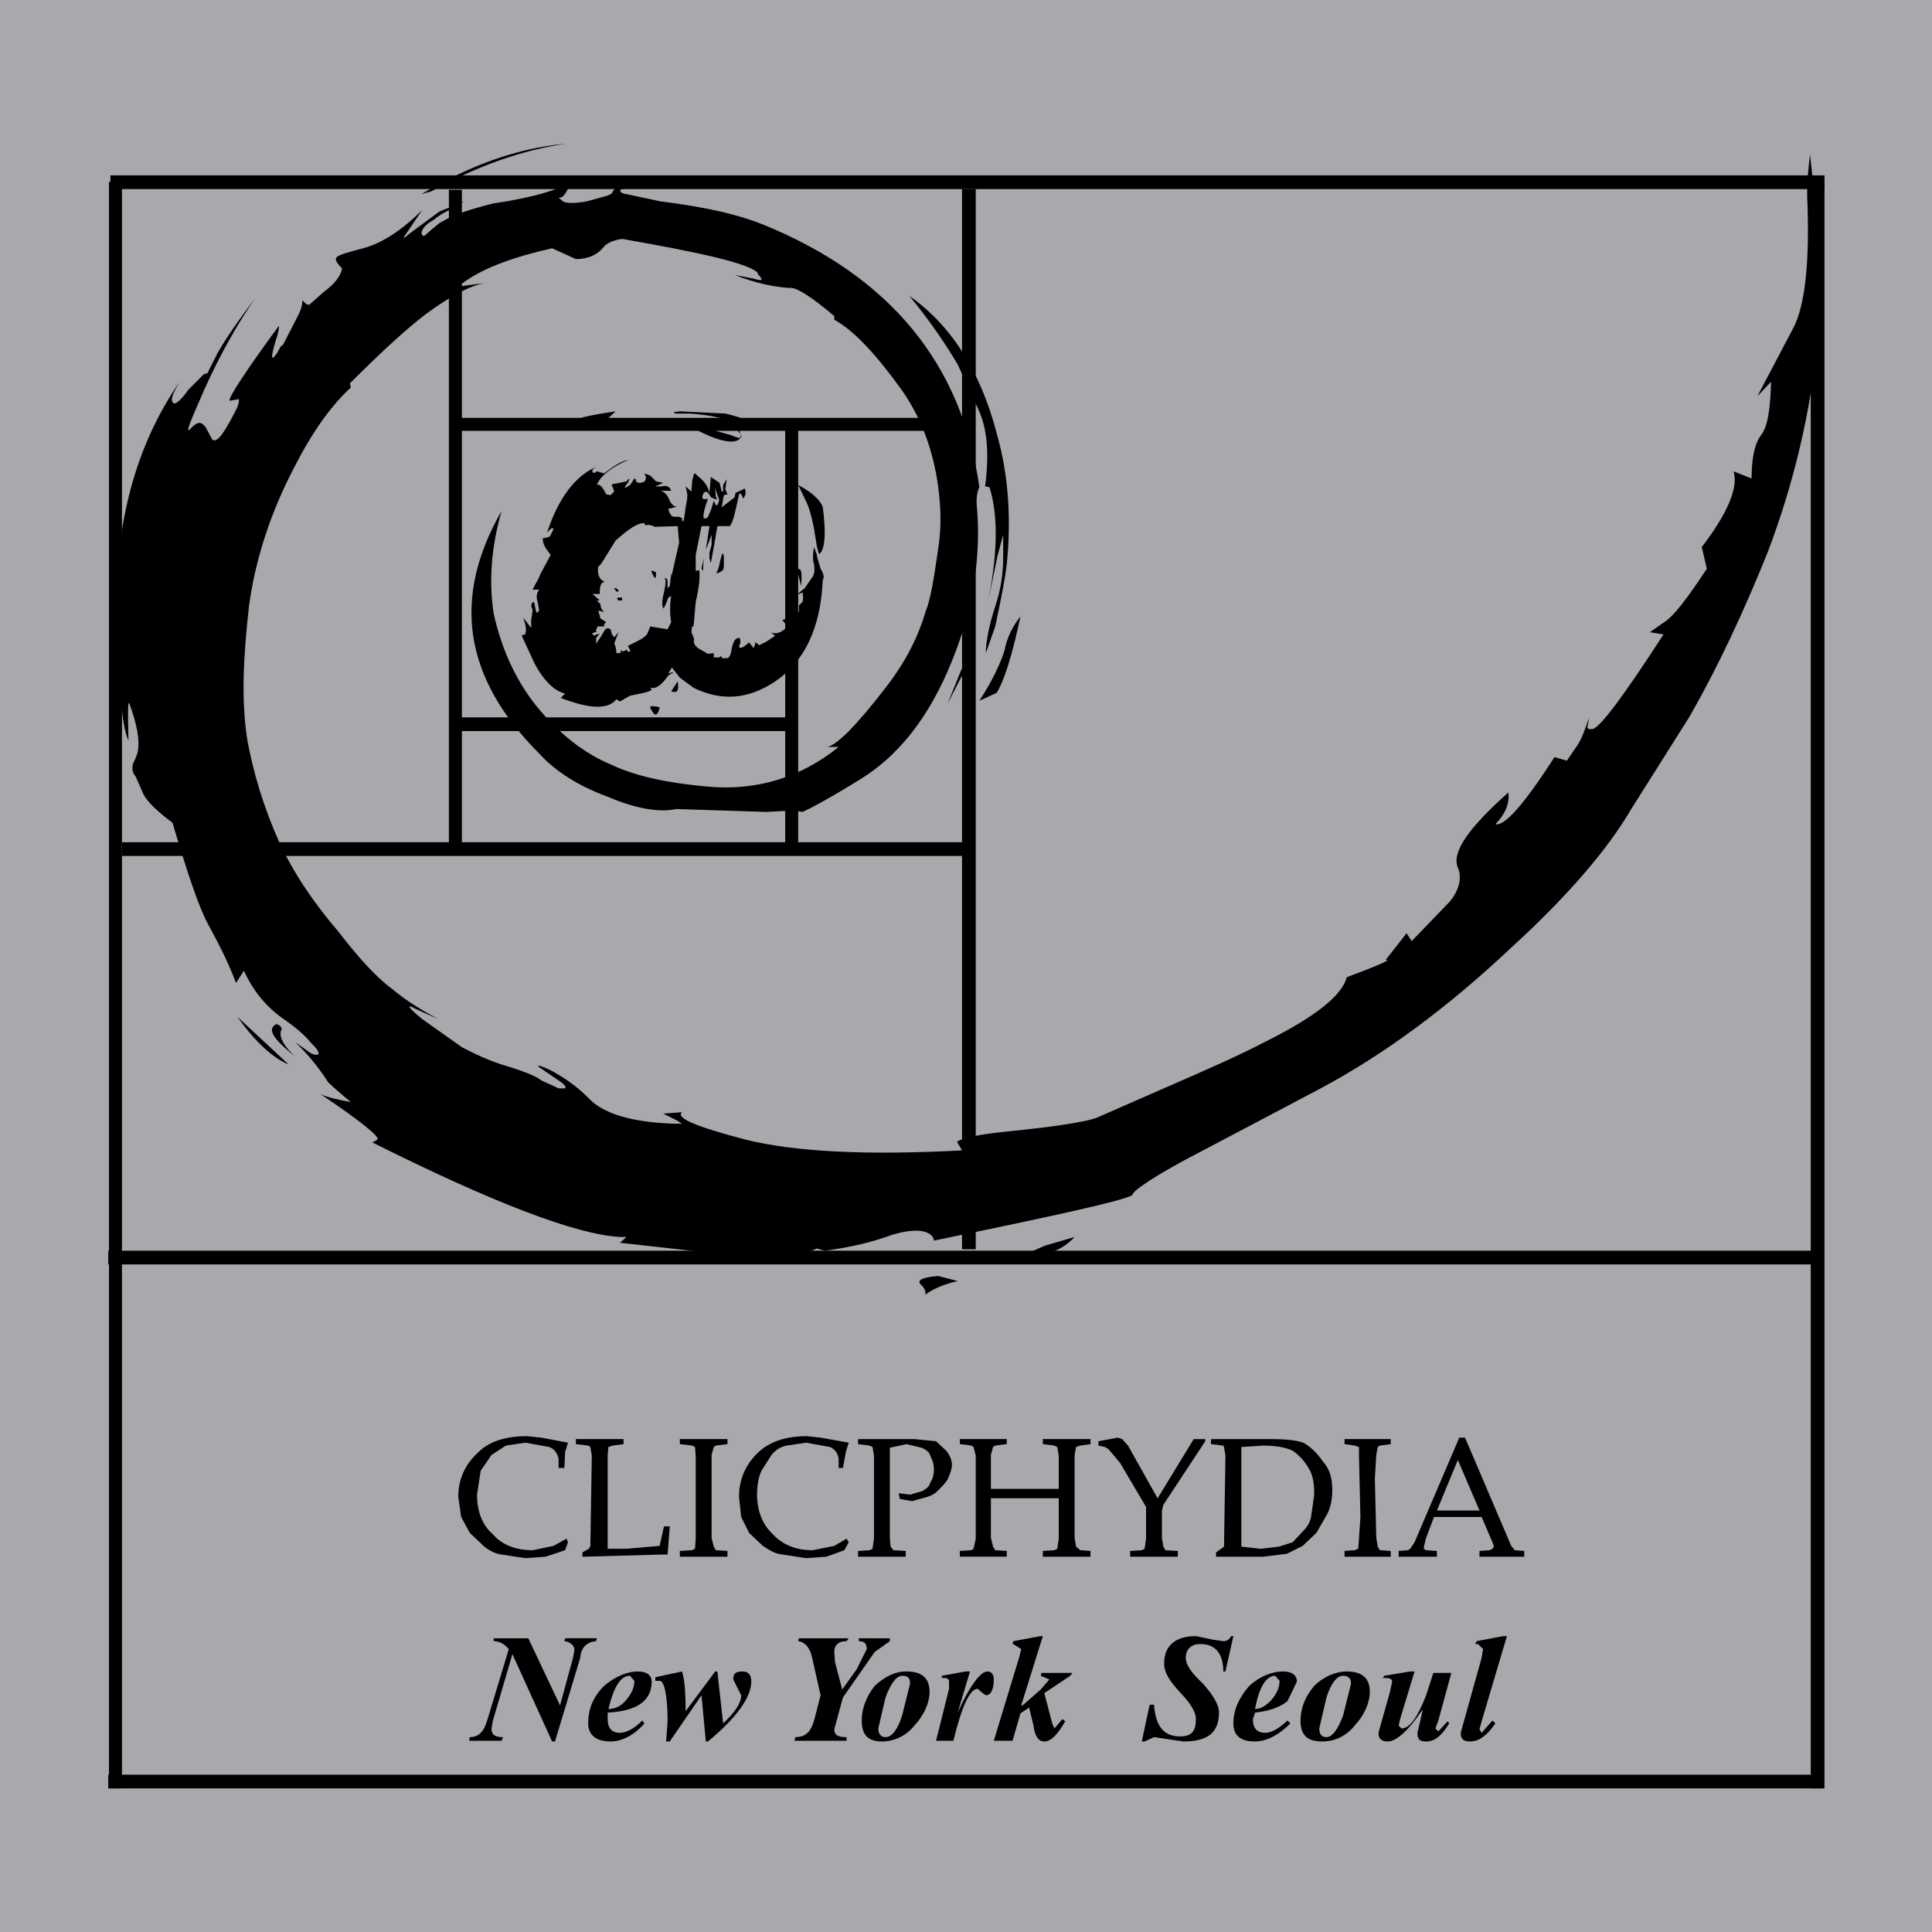
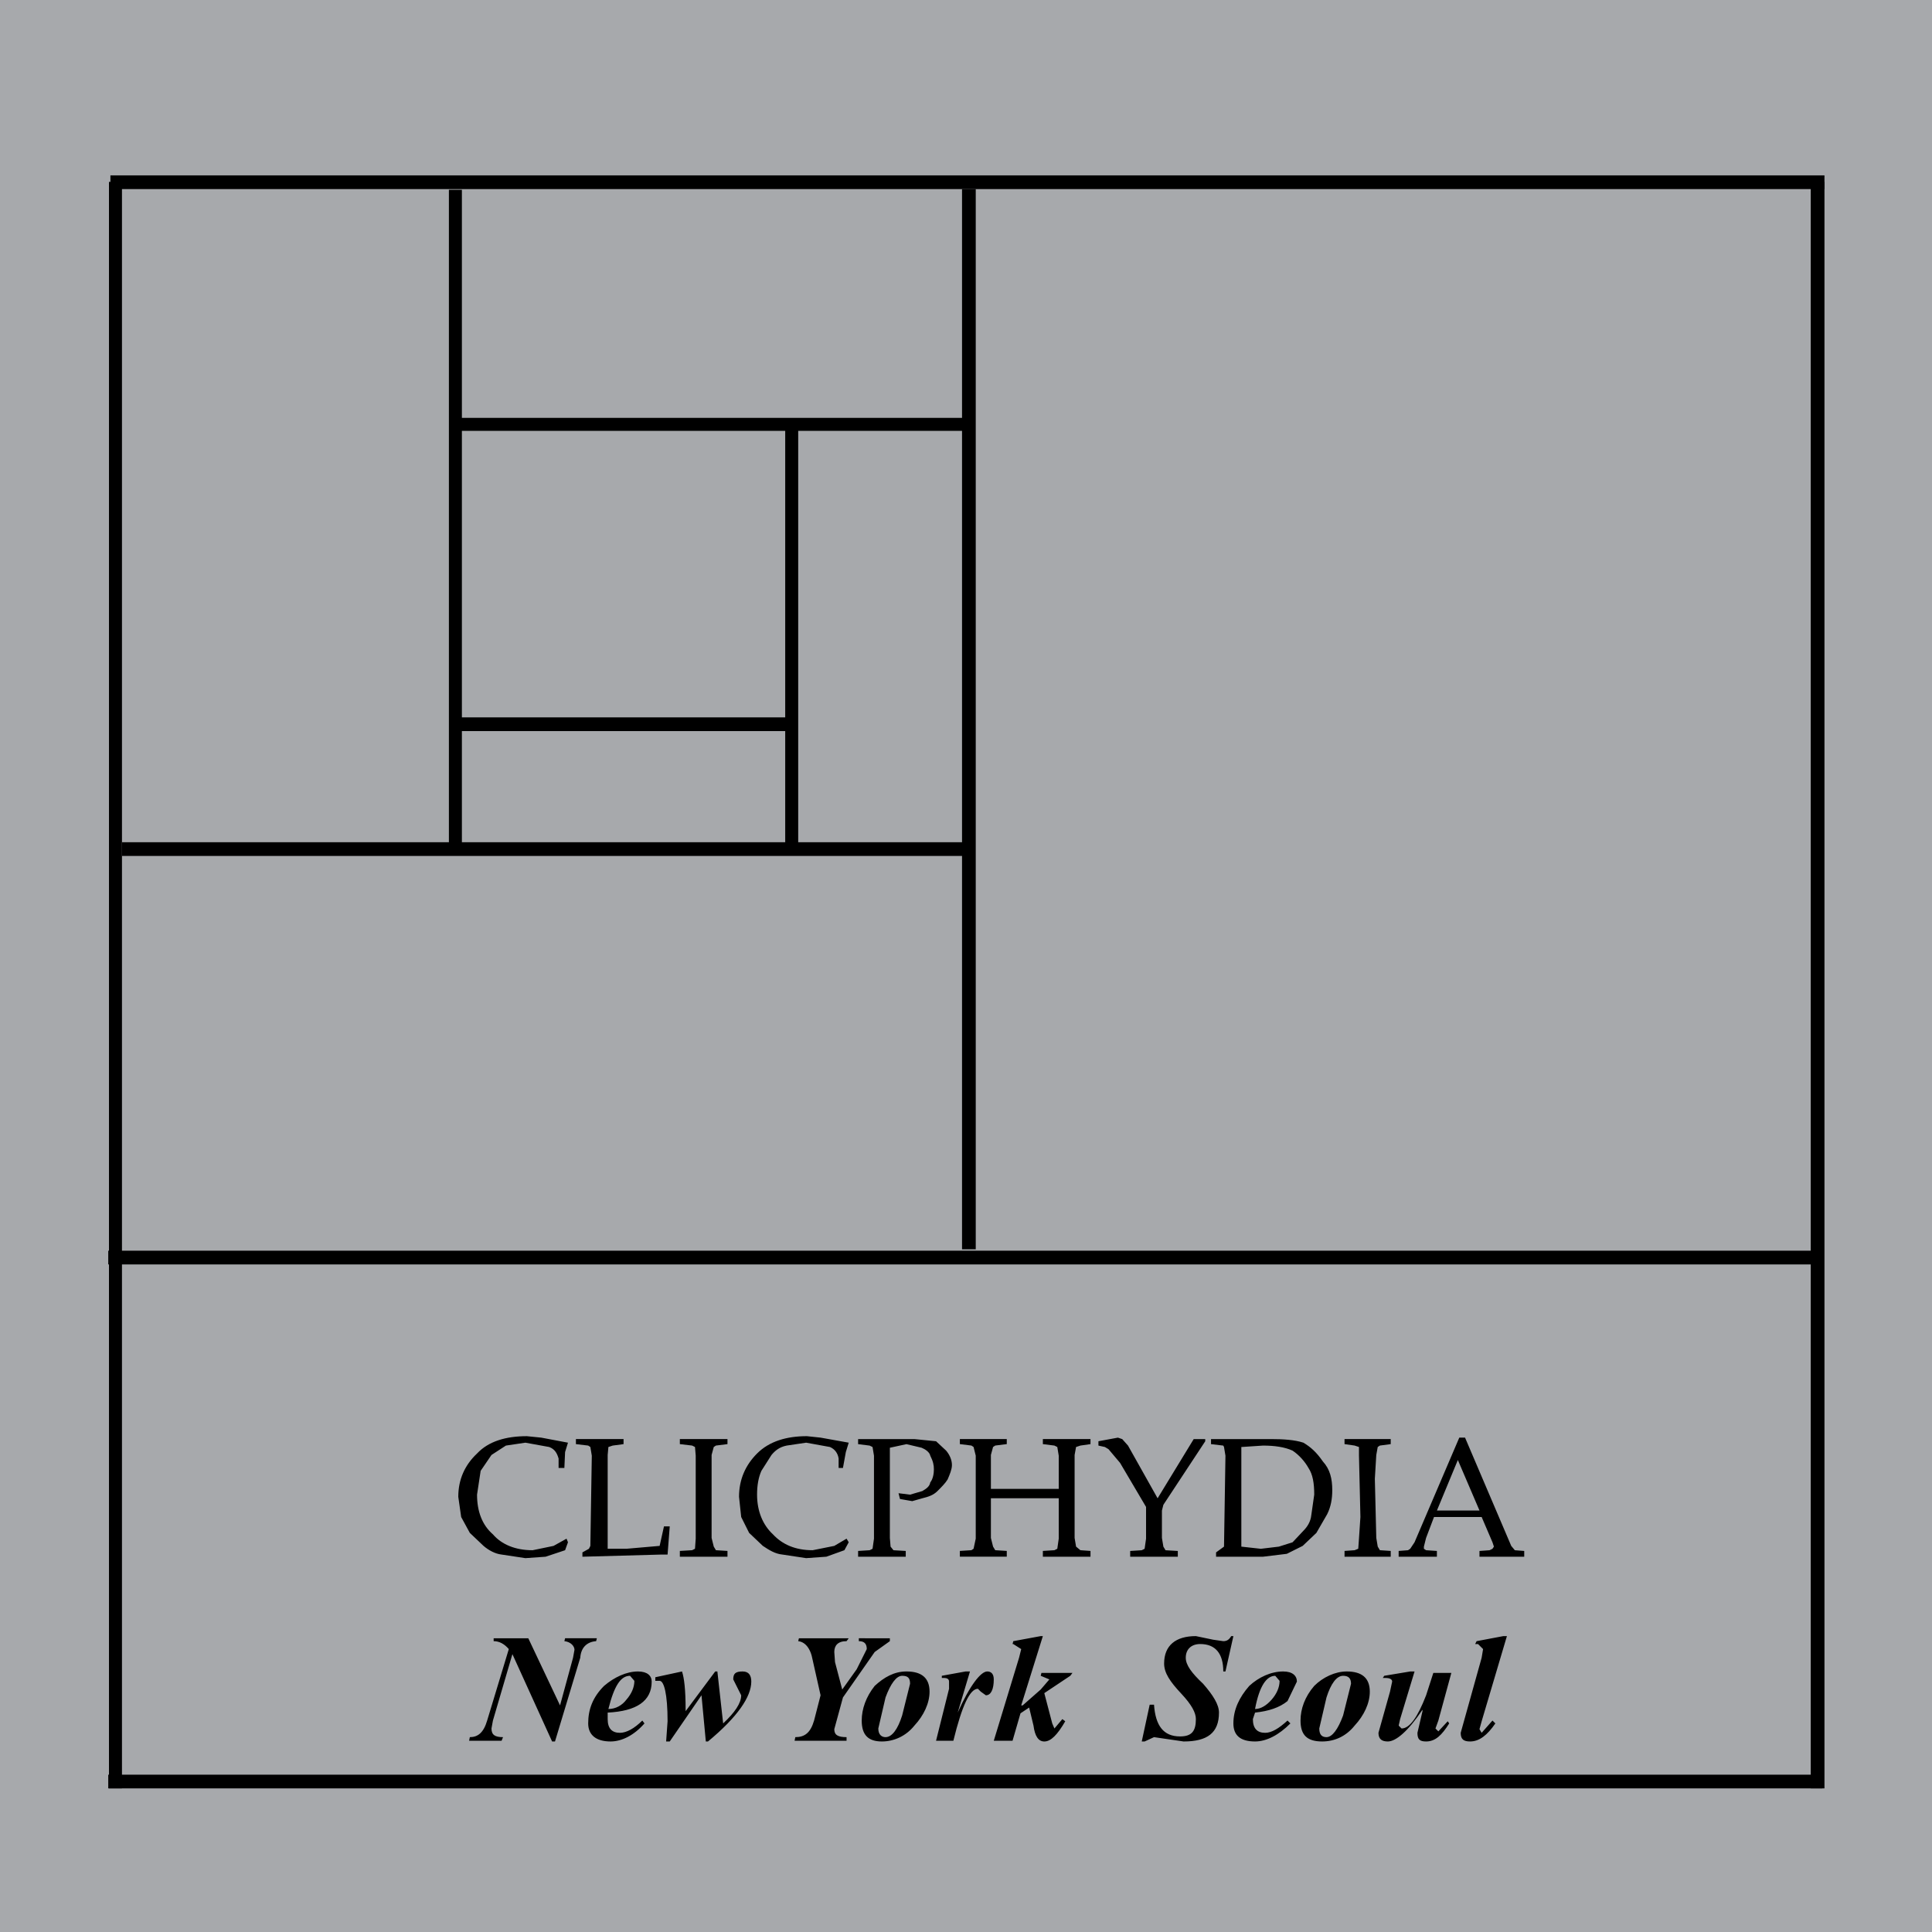
<svg xmlns="http://www.w3.org/2000/svg" version="1.0" id="Layer_1" x="0px" y="0px" width="192.744px" height="192.744px" viewBox="0 0 192.744 192.744" enable-background="new 0 0 192.744 192.744" xml:space="preserve">
  <g>
    <polygon fill-rule="evenodd" clip-rule="evenodd" fill="#A7A9AC" points="0,0 192.744,0 192.744,192.744 0,192.744 0,0  " />
    <polygon fill-rule="evenodd" clip-rule="evenodd" points="10.872,178.416 12.168,178.416 12.168,18.144 10.872,18.144    10.872,178.416  " />
    <polygon fill-rule="evenodd" clip-rule="evenodd" points="180.648,178.416 182.016,178.416 182.016,18.144 180.648,18.144    180.648,178.416  " />
    <polygon fill-rule="evenodd" clip-rule="evenodd" points="11.016,18.864 182.016,18.864 182.016,17.496 11.016,17.496    11.016,18.864  " />
    <polygon fill-rule="evenodd" clip-rule="evenodd" points="10.8,178.416 181.8,178.416 181.8,177.049 10.8,177.049 10.8,178.416     " />
    <polygon fill-rule="evenodd" clip-rule="evenodd" points="10.8,126.145 181.8,126.145 181.8,124.775 10.8,124.775 10.8,126.145     " />
    <polygon fill-rule="evenodd" clip-rule="evenodd" points="95.976,124.633 97.344,124.633 97.344,18.864 95.976,18.864    95.976,124.633  " />
    <polygon fill-rule="evenodd" clip-rule="evenodd" points="12.168,85.392 97.128,85.392 97.128,84.024 12.168,84.024 12.168,85.392     " />
    <polygon fill-rule="evenodd" clip-rule="evenodd" points="44.784,84.96 46.08,84.96 46.08,18.936 44.784,18.936 44.784,84.96  " />
    <polygon fill-rule="evenodd" clip-rule="evenodd" points="78.336,85.176 79.632,85.176 79.632,41.904 78.336,41.904 78.336,85.176     " />
    <polygon fill-rule="evenodd" clip-rule="evenodd" points="45.072,42.984 97.056,42.984 97.056,41.688 45.072,41.688 45.072,42.984     " />
    <polygon fill-rule="evenodd" clip-rule="evenodd" points="44.928,72.936 79.488,72.936 79.488,71.568 44.928,71.568 44.928,72.936     " />
-     <path fill-rule="evenodd" clip-rule="evenodd" d="M98.712,48.6c0.937,2.952,0.792,6.912-0.216,11.808l1.008-4.896l0.576-2.16v2.304   c0,1.44-0.216,3.168-0.792,4.824c-0.648,2.016-0.936,3.6-0.936,4.68l0.936-2.664c0.648-3.024,1.008-4.968,1.152-6.192   c0.432-4.32,0.216-8.712-0.937-12.816c-1.656-6.552-4.752-11.16-8.784-13.968c2.088,2.52,3.672,4.896,4.824,6.84l2.016,4.392   c0.936,1.944,1.152,4.464,0.72,7.776L98.712,48.6L98.712,48.6z M99.432,69.12c0.792-1.296,1.584-3.888,2.376-7.632   c-0.792,1.008-1.367,2.16-1.584,3.384c-0.359,1.152-1.151,2.952-2.52,5.04L99.432,69.12L99.432,69.12z M97.704,48.6   c-1.728-12.24-8.856-21.024-21.6-26.208c-2.304-0.936-5.544-1.728-10.224-2.304l-3.384-0.72c-0.648-0.072-0.792-0.432-0.432-0.504   c1.008-0.36,1.584-0.72,1.44-0.936c0-0.216-0.432-0.144-1.296,0.36c-0.72,0.432-1.08,0.648-1.152,1.008l-0.432,0.216l-2.088,0.576   c-1.224,0.216-2.016,0.216-2.376,0l-0.432-0.36h0.144c0.432-0.072,0.792-0.792,1.08-1.656c-1.008,0.792-3.456,1.584-7.776,2.232   c-2.016,0.504-3.6,1.008-4.68,1.584l-0.648,0.36l-0.792,0.648l-0.648,0.576c-0.144,0.144-0.288,0-0.36-0.144   c0-0.432,0.36-0.936,1.296-1.44l0.144-0.144l0.648-0.432l0.144-0.072l2.088-1.152l-2.52,1.008l-3.024,2.232   c-0.36,0.36-0.648,0.504-0.504,0.288l1.8-2.664c-1.944,1.944-3.96,3.312-5.904,3.816c-1.584,0.432-2.448,0.648-2.664,0.936   c-0.144,0.144,0,0.504,0.576,1.08c-0.144,0.792-0.792,1.584-1.872,2.376l-1.296,1.152c-0.144,0.144-0.36,0.144-0.72-0.288   l-0.072-0.072v0.072c0,0.576-0.288,1.224-0.72,2.016l-1.224,2.376l-0.216,0.144l-0.36,0.648C27,36.144,27,35.712,27.504,33.984   c0.36-1.008,0.36-1.584,0.288-1.44l-1.152,1.584c-2.952,4.104-4.176,6.12-3.6,5.832l0.792-0.144v0.288l-0.144,0.504   c-1.224,2.448-2.016,3.672-2.52,3.24l-0.648-1.224c-0.432-0.576-0.792-0.576-1.368,0l-0.072,0.072   c-0.72,0.792-0.144-0.504,1.296-3.816c1.584-3.528,3.312-6.552,5.04-9.072c-2.304,3.024-3.456,4.896-3.888,5.76l-0.792,1.584   c-0.072,0.144-0.216,0.144-0.36,0.144l-1.584,1.584c-0.648,0.936-1.224,1.44-1.44,1.368c-0.432-0.288-0.144-0.936,0.576-2.16   c-4.392,6.336-6.552,14.256-6.336,23.904c0,2.016,0.072,4.248,0.36,6.768c0.216,2.736,0.504,4.392,0.864,5.112   c-0.072-3.096-0.072-4.248,0.144-3.528c0.648,1.8,1.008,3.384,0.792,4.608c0,0.144-0.144,0.504-0.504,1.296   c-0.072,0.432-0.072,0.792,0.288,1.224l0.792,1.8c0.432,0.792,1.44,1.728,2.88,2.808c1.512,5.112,2.664,8.496,3.528,10.08   c0.936,1.728,1.944,3.6,2.808,5.904l0.792-1.224c0.936,2.087,2.304,3.671,3.96,4.824c1.152,0.793,2.088,1.584,2.736,2.377   c0.72,0.719,0.792,0.936,0.72,1.15c-0.144,0.072-0.576,0.072-1.08-0.359l-1.224-0.863c1.368,1.295,2.376,2.592,3.312,4.031   c1.008,0.936,1.8,1.584,2.232,1.943c-1.152-0.215-2.232-0.432-3.024-0.791c4.104,2.736,5.976,4.32,5.688,4.535l-0.504,0.289   c12.096,6.047,20.376,9.215,24.768,9.432h0.576l-0.648,0.576l12.312,1.367c2.304,0.072,3.888,0.072,4.752,0   c0.792-0.143,1.584-0.359,2.592-0.791l0.792,0.215c2.736-0.359,4.968-0.936,6.696-1.584c1.224-0.359,2.232-0.504,3.024-0.359   s1.152,0.576,1.152,0.936c12.24-2.52,18.792-3.959,19.8-4.535c-0.071-0.359,2.16-1.943,7.057-4.465l11.735-6.191   c6.336-3.385,12.672-8.064,19.008-14.04c5.688-5.184,9.648-9.864,11.881-13.68l5.903-9.36c2.809-4.896,5.4-10.44,7.776-16.344   c2.664-6.984,4.32-14.112,5.04-21.384c0.647-6.768,0.504-12.024-0.504-15.696l-0.288-2.664c-0.145,1.152-0.288,2.664-0.288,4.104   c0.288,6.696-0.216,11.088-1.44,13.32l-3.527,6.696l1.368-1.44c-0.072,2.808-0.36,4.536-1.009,5.328   c-0.647,0.864-0.936,2.376-0.936,4.32l-1.8-0.72c0.504,1.584-0.576,4.176-3.168,7.56l0.504,2.16   c-1.944,2.952-3.312,4.752-4.248,5.328l-1.44,1.008l1.368,0.216c-3.96,6.12-6.336,9.288-7.056,9.432   c-0.36,0.072-0.648,0-0.504-0.36l0.144-0.792c-0.432,1.224-0.792,2.304-1.296,2.952l-0.936,1.368l-1.225-0.36   c-3.023,4.68-4.968,6.912-5.904,6.696c0.937-0.936,1.44-2.016,1.297-3.168c-3.96,3.528-5.688,5.976-5.04,7.488   c0.432,1.008,0.144,2.232-0.792,3.384l-3.816,3.96l-0.504-0.792l-2.088,2.664c0.647-0.072-0.576,0.504-3.888,1.728   c-0.433,1.801-3.169,3.959-7.921,6.336c-2.735,1.439-6.336,3.023-10.655,4.896l-6.408,2.807c-1.008,0.361-3.888,0.865-9.072,1.369   c-2.592,0.287-4.176,0.576-4.824,1.008l0.504,0.863c-9.576,0.504-16.704,0.145-21.6-1.08c-4.968-1.295-6.984-2.16-6.336-2.734   l-1.872,0.143l1.296,0.648l0.576,0.359h-0.792c-4.248-0.143-7.128-1.008-8.568-2.592c-1.152-1.152-2.304-1.943-3.6-2.664   c-1.296-0.648-1.728-0.648-1.152-0.287l1.584,1.08c0.792,0.504,1.008,0.791,0.864,0.936h-0.648L54,107.783   c-0.504-0.432-1.8-0.936-3.96-1.584c-1.944-0.646-3.24-1.367-3.96-1.727l-3.96-2.809c-1.44-1.152-1.656-1.584-0.648-1.008   l2.232,1.008c-1.584-0.863-3.168-1.801-4.608-3.023c-1.584-1.152-3.384-3.168-5.328-5.688c-2.592-3.024-4.536-5.976-5.904-8.928   c-1.584-3.528-2.592-6.984-3.168-10.08c-0.648-3.96-0.432-8.352,0.144-13.464c0.648-4.824,2.232-9.504,4.536-13.896   c1.8-3.528,3.672-6.12,5.616-7.92l-0.072-0.432c3.168-3.168,5.616-5.4,7.488-6.84c2.52-1.872,4.608-2.952,6.048-3.168l-2.736,0.36   c2.088-1.728,5.256-2.88,9.36-3.816l2.376,1.08c1.224,0,2.088-0.432,2.664-1.08c0.36-0.504,1.008-0.792,1.944-0.936   c7.776,1.368,12.312,2.376,13.464,3.312l0.144,0.288c0.504,0.504,0.432,0.648-0.504,0.36l-1.872-0.36   c2.016,0.792,3.672,1.152,5.4,1.296c0.648-0.144,2.16,0.792,4.536,2.808v0.36c1.944,1.08,4.032,3.312,6.552,6.768   c1.728,2.376,2.952,5.184,3.6,8.568c0.504,2.736,0.576,5.256,0.216,7.488c-0.432,3.024-0.792,5.184-1.224,6.192   c-0.792,2.664-2.016,5.112-4.032,7.704c-2.88,3.744-4.896,5.76-5.832,5.904h1.152c-3.744,3.024-8.136,4.392-13.032,3.96   c-3.96-0.36-7.128-1.008-9.576-2.16c-2.808-1.152-5.328-3.168-7.56-5.904c-2.232-2.808-3.528-5.976-4.248-9.216   c-0.504-3.312-0.216-6.696,0.792-10.224c-4.968,8.64-3.816,16.632,3.744,24.192c1.584,1.728,3.744,3.168,6.84,4.32   c2.88,1.224,5.184,1.584,6.84,1.224l9,0.288l2.664-0.144L80.064,81c0.36-0.144,2.376-1.152,5.616-3.168   c3.96-2.376,7.056-6.336,9.288-11.88c2.088-5.112,2.879-10.224,2.52-15.048C97.344,49.752,97.488,49.032,97.704,48.6L97.704,48.6z    M104.616,124.992c0.864-0.217,1.8-0.721,2.592-1.584l-2.952,0.863l-1.656,0.721l0.648,0.072L104.616,124.992L104.616,124.992z    M43.056,19.08c4.536-2.52,9-4.104,13.464-4.752c-4.896,0.432-9.648,2.16-14.472,5.04L43.056,19.08L43.056,19.08z M57.96,42.336   l1.872,0.144l1.584-1.44C57.96,41.544,56.736,41.904,57.96,42.336L57.96,42.336z M61.128,48.6l0.144,0.432l-0.36,0.36L60.48,49.32   c-0.36-0.72-0.648-1.08-0.936-0.936c0.36-0.936,1.512-1.8,3.168-2.52c-0.792,0.144-1.584,0.72-2.448,1.368l-0.72-0.216   c-0.216,0.216-0.432,0.216-0.432,0c-0.072-0.072,0-0.216,0.36-0.432c-2.016,0.864-3.744,3.024-4.896,6.552   c0.36-0.36,0.504-0.576,0.648-0.36l-0.288,0.576l-0.144,0.216l-0.648,0.144c0,0.36,0.144,0.792,0.432,1.152l0.36,0.504   l-1.008,1.872c-0.144,0.432-0.432,0.864-0.792,1.584h0.648c-0.288,0.432-0.288,0.792-0.144,1.224l0.144,0.864   c-0.144,0.144-0.144,0.288-0.288,0.144l-0.144-0.648c0-0.288-0.144-0.36-0.216-0.36l-0.144,0.36l0.144,0.504l-0.144,0.936v0.792   L52.2,61.632c0.216,0.648,0.36,1.152,0.216,1.584c-0.072,0.072-0.072,0.216-0.216,0.072l-0.144,0.144l1.296,2.808   c0.936,1.728,2.016,2.736,3.024,2.952l-0.432,0.432c2.952,1.152,4.752,1.152,5.544,0.144l0.36,0.216l1.008-0.576   c0.936-0.216,1.728-0.288,2.16-0.576l-0.144-0.216c0.576,0.144,1.152-0.288,1.8-1.224l0.576-0.36l-0.576,0.144l0.36-0.576   l0.792,1.008l1.368,1.008c2.808,1.368,5.4,1.152,8.064-0.576c3.024-2.016,4.608-5.4,4.824-10.152c0.216-0.36,0-0.792-0.216-1.152   l-0.36-1.224v-0.144l-0.288-0.792c-0.144,0.72-0.144,1.368,0,1.728c0.072,0.576,0.072,1.008-0.288,1.44L80.28,58.68l-0.792,0.648   l0.576-0.216c0.072,0.36,0.072,0.576,0,0.936l-0.36,0.36v0.648l-0.792-0.36H78.48c-0.144,0.36,0.072,0.504,0.432,0.36   c0,0.432-0.216,0.648-0.864,0.792l0.504,0.648c-0.647,0.72-1.224,0.792-1.656,0.576l0.432,0.36l-0.864,0.576l-0.72,0.36   l-0.36-0.288v-0.072l-0.072,0.36l-0.144,0.288l-0.432-0.576c-0.648,0.576-0.936,0.72-1.008,0.36   c0.072-0.072,0.216-0.36,0.072-0.792c-0.432-0.072-0.648,0.36-0.792,1.008c-0.072,0.576-0.216,0.936-0.432,1.008H72v-0.216   l-0.288,0.144h-0.504V65.16l-0.576,0.072l-1.008-0.576l-0.288-0.288l-0.144-0.36c0.144-0.144,0-0.432-0.216-0.936l0.072-0.576   h0.144l0.216-2.448c0.36-1.512,0.432-2.52,0.36-3.096V56.88l-0.36,0.072v-1.584l0.576-2.88h0.792l-0.36,2.376l0.576-1.512v1.008   l-0.216,0.792v0.576l0.144,0.432l0.432-2.376l0.216-1.296h1.224c0.36-0.36,0.576-1.512,0.936-3.168   c0.072-0.144,0.216-0.144,0.36,0.288c0.072,0.216,0.072,0.144,0.288-0.288c0-0.36,0-0.72-0.216-0.504l-0.792,0.36l-0.072,0.432   L72,50.616l0.216-1.224l0.36-0.072l-0.216-0.504l0.144-1.008l-0.36,0.576v0.648H72l-0.216-0.864l-0.864-0.576l-0.144,1.584   c-0.144-0.576-0.36-0.936-0.792-1.368l-0.648-0.576c-0.144,0-0.144,0.216-0.288,0.792l-0.072,1.008L68.4,48.528l0.144,0.648   c0.072,0.216,0,0.792-0.144,1.44l-0.144,1.08c-0.072,0.432-0.216,0.432-0.216,0l-0.288-0.144h-0.504   c-0.216,0-0.432-0.216-0.576-0.792l0.936-0.216c-0.216,0.072-0.576-0.144-0.792-0.576c-0.216-0.648-0.648-1.008-1.008-1.008h1.152   c-0.144-0.432-0.504-0.576-0.936-0.432h-0.648l0.792-0.36l-0.72-0.144l-0.576-0.576l-0.576-0.216l0.144,0.36   c0,0.432-0.216,0.576-0.648,0.576c-0.288,0-0.36-0.144-0.36-0.36l-0.144-0.072c-0.216,0.288-0.288,0.504-0.432,0.648l-0.36,0.216   c-0.216,0.216-0.216-0.072,0.144-0.432c0.216-0.432,0.216-0.576-0.144-0.144l-1.008,0.216C61.056,48.24,60.912,48.384,61.128,48.6   L61.128,48.6z M61.416,53.928c1.296-1.152,2.232-1.8,2.88-1.728c0,0.144,0.144,0.288,0.36,0.144l0.576,0.144v0.072l2.376-0.072   l0.144,1.656l-0.72,3.168H66.96l-0.144,1.152L66.6,58.68v-0.648c0-0.288-0.144-0.36-0.36-0.36c0.216,0.072,0.216,0.432,0,1.44   c-0.216,0.792-0.216,1.296-0.072,1.584c0.072,0,0.288-0.432,0.504-1.08l0.288-0.144c-0.144,0.792-0.144,1.728,0,2.592l-0.36,0.72   l-1.728-0.288l-0.288,0.72c-0.144,0.216-0.36,0.432-1.08,0.792L62.64,64.44l0.216,0.432v0.144H62.64L62.496,64.8   c-0.216,0.216-0.432,0.216-0.576,0.072v0.288h-0.432c0-0.36-0.072-0.792-0.216-0.936l0.432-1.152l-0.432,0.504l-0.216-0.288   l-0.144-0.504c-0.216-0.144-0.432-0.144-0.576,0.072l-0.432,0.72l-0.432,0.648v-0.576l0.36-0.432   c-0.144,0.072-0.288,0.072-0.36,0.072l-0.144,0.144l-0.288-0.216l0.288-0.144h0.144v-0.288c0.072-0.144,0.216-0.144,0.072-0.288   h0.72V62.28l0.216-0.216l-0.576-0.36l-0.216-0.792l0.576,0.144c-0.144-0.144-0.36-0.36-0.36-0.792l-0.36-0.36h0.288l-0.72-0.648   h0.72c0-0.72,0.072-1.152,0.504-1.224c-0.504-0.144-0.792-0.72-0.648-1.512c0.216-0.072,0.648-0.864,1.368-2.016L61.416,53.928   L61.416,53.928z M61.704,58.896l-0.216-0.216h-0.216C61.488,59.112,61.704,59.112,61.704,58.896L61.704,58.896z M80.496,50.184   c0.432,1.008,0.576,1.944,0.72,2.592l0.288,1.8l0.216,0.72c0.576-0.432,0.72-2.016,0.36-4.752c-0.36-0.792-1.224-1.512-2.448-2.16   L80.496,50.184L80.496,50.184z M67.392,41.256h1.44c1.944,0.144,3.312,0.432,3.744,0.792c1.8,1.44,1.8,2.016,0.36,1.368l-2.52-0.72   c-1.008-0.072-1.224-0.072-1.008,0.144c2.304,1.224,3.744,1.44,4.32,1.008c0.216-0.216,0.216-0.432,0.072-0.792   c-0.072-0.216,0-0.432,0.36-0.72c0.576-0.432-0.072-0.648-1.8-1.08l-4.536-0.216C67.248,41.112,67.032,41.112,67.392,41.256   L67.392,41.256z M70.2,49.176c0.216-0.216,0.432-0.144,0.72,0.432l0.504,0.216c0.144,0,0.144-0.072,0-0.216l-0.072-0.792   c0-0.216,0-0.216,0.072,0.144l0.288,0.792c0.072,0.072,0,0.36-0.144,0.648h-0.144l-0.216-0.432l-0.288,0.936l-0.288,0.648   c-0.072,0.144-0.216,0.216-0.432,0.144c-0.072-0.144,0-0.792,0.432-1.944c-0.216,0.072-0.432,0.072-0.504,0   C69.984,49.608,70.128,49.392,70.2,49.176L70.2,49.176z M72,55.368c-0.216,0.792-0.288,1.368-0.432,1.584   c-0.144,0.288-0.144,0.288,0.216,0.144c0.36-0.144,0.432-0.36,0.432-0.648v-0.936C72.144,55.152,72.144,55.152,72,55.368L72,55.368   z M65.088,57.24c0.288,0.648,0.36,0.504,0.36-0.144C65.016,56.88,64.872,56.88,65.088,57.24L65.088,57.24z M61.848,59.616   c-0.36,0-0.36,0.072-0.144,0.288h0.36v-0.288H61.848L61.848,59.616z M70.128,56.952c0,0.288,0-0.072,0.072-1.224l-0.216,1.008   L70.128,56.952L70.128,56.952z M65.088,70.992c0.288,0.504,0.576,0.36,0.72-0.432C64.872,70.344,64.656,70.416,65.088,70.992   L65.088,70.992z M67.608,67.968l-0.648,1.008C67.608,69.192,67.752,68.832,67.608,67.968L67.608,67.968z M79.632,57.312   l0.288,1.152c0.144-1.512,0-2.016-0.576-1.512c-0.648,0.72-0.792,1.368-0.072,2.16C79.272,57.672,79.344,57.096,79.632,57.312   L79.632,57.312z M94.536,70.2l2.592-5.04l-1.224,1.656L94.536,70.2L94.536,70.2z M79.272,55.944c0.216-1.44,0.216-1.872-0.144-1.44   C78.48,55.152,78.48,55.512,79.272,55.944L79.272,55.944z M27.216,102.457c-0.36,0.574,0.432,1.512,2.232,2.951   c-1.008-0.936-1.584-1.801-1.44-2.52c0.216-0.289,0-0.504-0.216-0.648C27.504,102.096,27.432,102.24,27.216,102.457L27.216,102.457   z M93.6,127.297c-1.656,0.143-2.232,0.432-1.656,0.936c0.36,0.359,0.432,0.721,0.36,0.936c0.864-0.648,2.016-1.08,3.24-1.367   L93.6,127.297L93.6,127.297z M28.8,106.199l-5.112-4.752C25.488,103.969,27.216,105.553,28.8,106.199L28.8,106.199z" />
    <path fill-rule="evenodd" clip-rule="evenodd" d="M98.856,148.535h6.768v-3.311l-0.144-0.865l-0.288-0.143l-1.152-0.145v-0.504   h4.752v0.504l-1.008,0.145l-0.432,0.143l-0.145,0.793v8.279l0.145,0.865l0.432,0.359l1.008,0.072v0.576h-4.752v-0.576l1.152-0.072   l0.288-0.145l0.144-1.008v-4.031h-6.768v3.959l0.216,0.865l0.216,0.359l1.152,0.072v0.576h-4.68v-0.576l1.152-0.072l0.216-0.145   l0.216-1.008v-8.279l-0.216-0.865l-0.216-0.143l-1.152-0.145v-0.504h4.68v0.504l-1.152,0.145l-0.216,0.143l-0.216,0.793V148.535   L98.856,148.535z M111.528,143.424l-1.944,0.359v0.434l0.648,0.143l0.359,0.217l1.152,1.367l2.592,4.393v3.168l-0.144,1.008   l-0.288,0.145l-1.152,0.072v0.576h4.752v-0.576l-1.224-0.072l-0.216-0.359l-0.145-0.865v-2.736l0.145-0.574l4.176-6.338v-0.215   h-1.152l-3.6,5.904l-2.952-5.256l-0.576-0.648L111.528,143.424L111.528,143.424z M122.256,145.225l-0.144,9.072l-0.792,0.576v0.432   H126l2.376-0.289l1.584-0.791l1.368-1.297l1.08-1.871c0.359-0.721,0.504-1.512,0.504-2.377c0-1.152-0.216-2.088-0.937-2.879   c-0.647-0.938-1.224-1.441-1.943-1.873c-0.864-0.287-2.017-0.359-3.24-0.359h-5.976v0.504l1.224,0.145l0.072,0.143L122.256,145.225   L122.256,145.225z M128.952,144.721c0.647,0.432,1.224,1.08,1.584,1.727c0.432,0.648,0.576,1.514,0.576,2.664l-0.288,2.018   c-0.072,0.719-0.433,1.223-0.792,1.584l-1.08,1.15l-1.368,0.434l-1.8,0.215l-1.944-0.215v-9.938l2.16-0.143   C127.152,144.217,128.16,144.359,128.952,144.721L128.952,144.721z M137.304,145.152l-0.144,2.375l0.144,5.904l0.145,0.865   l0.216,0.359l1.08,0.072v0.576h-4.608v-0.576l1.008-0.072l0.36-0.145l0.072-1.008l0.144-2.16l-0.144-6.119v-0.865l-0.433-0.143   l-1.008-0.145v-0.504h4.608v0.504l-1.08,0.145l-0.216,0.143L137.304,145.152L137.304,145.152z M145.584,143.424l-4.464,10.439   l-0.432,0.648l-0.217,0.145l-0.936,0.072v0.576h3.816v-0.576l-1.08-0.072l-0.217-0.145v-0.215l0.217-0.865l0.792-2.088h4.752   l1.08,2.52l0.144,0.434l-0.144,0.215l-0.288,0.145l-1.009,0.072v0.576h4.465v-0.576l-0.937-0.072l-0.36-0.432l-4.607-10.801   H145.584L145.584,143.424z M143.353,150.695l2.088-5.039l2.159,5.039H143.353L143.353,150.695z M52.56,143.279   c-2.088,0-3.816,0.504-4.968,1.729c-1.224,1.152-1.872,2.592-1.872,4.32l0.288,2.016l0.864,1.584l1.368,1.297   c0.504,0.432,1.152,0.791,1.8,0.863l2.376,0.359l2.016-0.143l1.944-0.648l0.288-0.793l-0.144-0.359l-1.296,0.721l-2.088,0.432   c-1.728,0-3.096-0.576-3.96-1.584c-1.08-0.936-1.584-2.305-1.584-3.961l0.36-2.375l1.08-1.584l1.44-0.936l1.944-0.289l2.376,0.432   c0.576,0.217,0.792,0.648,0.936,1.152v0.936h0.576l0.072-1.584l0.288-0.936L54,143.424L52.56,143.279L52.56,143.279z    M58.896,144.359l-0.216-0.143l-1.224-0.145v-0.504h4.752v0.504l-1.08,0.145l-0.432,0.143l-0.072,0.793v9.359h1.872l3.312-0.287   l0.432-1.945h0.576l-0.216,2.809h-0.576l-7.92,0.217v-0.432l0.648-0.361l0.144-0.287l0.144-9L58.896,144.359L58.896,144.359z    M70.992,147.527v5.904l0.216,0.865l0.216,0.359l1.152,0.072v0.576h-4.752v-0.576l1.224-0.072l0.288-0.145l0.072-1.008v-8.279   l-0.072-0.865l-0.288-0.143l-1.224-0.145v-0.504h4.752v0.504l-1.152,0.145l-0.216,0.143l-0.216,0.793V147.527L70.992,147.527z    M75.528,149.111c0,1.656,0.576,3.025,1.584,3.961c0.936,1.008,2.232,1.584,3.96,1.584l2.16-0.432l1.224-0.721l0.216,0.359   l-0.432,0.793l-1.8,0.648l-2.016,0.143l-2.376-0.359c-0.72-0.072-1.296-0.432-1.944-0.863l-1.368-1.297l-0.792-1.584l-0.216-2.016   c0-1.729,0.648-3.168,1.8-4.32c1.224-1.225,2.952-1.729,4.968-1.729l1.368,0.145l2.808,0.504l-0.288,0.936l-0.288,1.584h-0.432   v-0.936c-0.072-0.504-0.36-0.936-0.864-1.152l-2.376-0.432l-1.944,0.289c-0.72,0.143-1.152,0.504-1.512,0.936l-1.008,1.584   C75.672,147.385,75.528,148.176,75.528,149.111L75.528,149.111z M87.192,145.225v8.279l-0.144,1.008l-0.288,0.145l-1.152,0.072   v0.576h4.752v-0.576l-1.224-0.072l-0.288-0.359l-0.072-0.865v-9l1.656-0.359l1.512,0.359c0.36,0.145,0.792,0.432,0.864,0.793   c0.288,0.576,0.36,0.936,0.36,1.367c0,0.361-0.072,0.936-0.36,1.297c-0.072,0.432-0.432,0.646-0.792,0.863l-1.224,0.359   l-1.152-0.143l0.144,0.576l1.224,0.215l1.008-0.287c0.576-0.145,1.08-0.289,1.512-0.721c0.36-0.359,0.792-0.791,1.008-1.152   c0.216-0.504,0.432-1.008,0.432-1.439c0-0.504-0.216-1.008-0.576-1.439l-1.008-0.938l-2.16-0.215h-5.616v0.504l1.152,0.145   l0.288,0.143L87.192,145.225L87.192,145.225z" />
    <path fill-rule="evenodd" clip-rule="evenodd" d="M147.168,164.016l0.145-0.287l2.663-0.504h0.36l-2.52,8.496l-0.217,0.791   l0.217,0.361l1.08-1.225l0.287,0.287c-0.792,1.152-1.584,1.801-2.52,1.801c-0.648,0-0.937-0.217-0.937-0.863l2.089-7.488   l0.144-0.865l-0.504-0.504H147.168L147.168,164.016z M121.032,163.584l1.008,0.145c0.36,0,0.576-0.145,0.792-0.504h0.216   l-0.792,3.527h-0.216c0-1.799-0.792-2.736-2.304-2.736c-0.864,0-1.44,0.504-1.44,1.369c0,0.719,0.576,1.512,1.729,2.592   c1.008,1.152,1.584,2.088,1.584,2.879c0,2.018-1.152,2.881-3.528,2.881l-2.952-0.432l-0.936,0.432h-0.288l0.792-3.672h0.432   c0.145,2.088,0.937,3.168,2.592,3.168c1.152,0,1.584-0.504,1.584-1.729c0-0.648-0.432-1.439-1.439-2.52   c-1.152-1.225-1.729-2.088-1.729-3.023c0-1.801,1.152-2.736,3.168-2.736L121.032,163.584L121.032,163.584z M103.824,163.225h0.216   l-2.16,6.912h0.145l1.8-1.584l0.864-1.008l-0.864-0.361l0.072-0.287h3.096l-0.216,0.287l-2.593,1.729l0.792,3.023l0.217,0.504   l0.792-0.936l0.288,0.217c-0.792,1.367-1.44,2.016-2.089,2.016c-0.575,0-0.936-0.504-1.079-1.584l-0.433-1.801l-0.864,0.576   l-0.792,2.736h-1.872l2.521-8.279l0.216-0.865l-0.792-0.504h-0.072l0.072-0.287L103.824,163.225L103.824,163.225z M134.784,167.977   l-0.792,3.168c-0.504,1.367-1.08,2.16-1.656,2.16c-0.432,0-0.72-0.217-0.72-0.865l0.72-3.096c0.432-1.367,1.008-2.16,1.656-2.16   C134.496,167.184,134.784,167.4,134.784,167.977L134.784,167.977z M134.353,166.752c-1.152,0-2.377,0.576-3.24,1.439   c-0.937,1.08-1.368,2.305-1.368,3.457c0,1.439,0.647,2.088,2.16,2.088c1.224,0,2.376-0.504,3.239-1.584   c0.937-1.008,1.513-2.232,1.513-3.385C136.656,167.4,135.864,166.752,134.353,166.752L134.353,166.752z M128.016,166.752   c-1.224,0-2.447,0.576-3.384,1.439c-1.008,1.152-1.584,2.377-1.584,3.744c0,1.152,0.648,1.801,2.16,1.801   c1.152,0,2.376-0.648,3.528-1.801l-0.288-0.287c-0.864,0.791-1.584,1.225-2.232,1.225c-0.792,0-1.224-0.434-1.224-1.369   l0.216-0.648c1.368-0.143,2.448-0.504,3.24-1.15l0.936-1.945C129.384,167.184,128.952,166.752,128.016,166.752L128.016,166.752z    M127.656,167.688c0,0.648-0.288,1.297-0.792,1.873s-1.08,0.936-1.656,0.936c0.432-2.305,1.152-3.312,2.016-3.312L127.656,167.688   L127.656,167.688z M97.56,168.48c-0.792,0-1.584,1.656-2.448,5.184h-1.728l1.296-5.184v-0.721c0-0.215-0.144-0.359-0.504-0.359   H93.96v-0.217l2.376-0.432h0.432l-1.224,4.104c1.224-2.734,2.304-4.104,2.952-4.104c0.36,0,0.647,0.217,0.647,0.793   c0,1.008-0.287,1.584-0.791,1.584l-0.505-0.361L97.56,168.48L97.56,168.48z M144.792,166.896l-1.296,4.752l-0.288,0.791   l0.288,0.289l0.936-1.008l0.145,0.215c-0.72,1.152-1.368,1.801-2.304,1.801c-0.648,0-0.864-0.217-0.864-0.863l0.504-2.16v-0.145   c-1.44,2.16-2.664,3.168-3.456,3.168c-0.576,0-0.936-0.217-0.936-0.863l1.151-4.105l0.216-1.008c0-0.215-0.216-0.359-0.647-0.359   h-0.288l0.144-0.217l2.593-0.432h0.432l-1.44,4.752l-0.144,0.648l0.288,0.287c0.792,0,1.584-1.08,2.448-3.311l0.72-2.232H144.792   L144.792,166.896z M59.544,163.439h-3.168l-0.072,0.289c0.648,0.072,1.008,0.504,1.008,0.863l-0.144,0.793l-1.296,4.752   l-3.168-6.697h-3.456v0.289c0.576,0,1.08,0.287,1.512,0.791l-2.16,7.129c-0.36,1.225-0.936,1.656-1.728,1.656l-0.072,0.359h3.24   l0.144-0.359c-0.792,0-1.152-0.217-1.152-0.865l0.144-0.791l1.944-6.625l3.96,8.713h0.288l2.52-8.352   c0.072-1.008,0.648-1.584,1.584-1.656L59.544,163.439L59.544,163.439z M79.704,163.439l-0.072,0.289   c0.648,0.072,1.224,0.648,1.44,1.871l0.792,3.529l-0.648,2.52c-0.36,1.225-0.936,1.656-1.872,1.656l-0.072,0.359h5.184v-0.359   c-0.864,0-1.224-0.217-1.224-0.793l0.864-3.168l3.168-4.535l1.512-1.08v-0.289H85.68v0.289c0.576,0,0.792,0.287,0.792,0.791   l-1.008,2.016l-1.44,2.018l-0.72-2.736l-0.072-1.008c0-0.648,0.36-1.08,1.224-1.08l0.216-0.289H79.704L79.704,163.439z M90,167.184   c0.576,0,0.792,0.217,0.792,0.793L90,171.145c-0.432,1.367-1.008,2.16-1.656,2.16c-0.36,0-0.72-0.217-0.72-0.865l0.72-3.096   C88.848,167.977,89.424,167.184,90,167.184L90,167.184z M87.264,168.191c-0.864,1.08-1.296,2.305-1.296,3.457   c0,1.439,0.648,2.088,2.016,2.088c1.152,0,2.376-0.504,3.24-1.584c0.936-1.008,1.512-2.232,1.512-3.385   c0-1.367-0.792-2.016-2.304-2.016C89.208,166.752,88.2,167.328,87.264,168.191L87.264,168.191z M73.944,169.129   c0,0.791-0.648,1.727-1.8,2.807l-0.576-5.184h-0.216l-2.952,3.961v-0.145c0-2.016-0.144-3.168-0.36-3.816l-2.664,0.576v0.359h0.432   c0.432,0,0.792,1.297,0.792,4.033l-0.144,2.016h0.36l3.168-4.607l0.432,4.607h0.216c2.952-2.447,4.32-4.465,4.32-5.977   c0-0.576-0.216-1.008-0.864-1.008c-0.72,0-0.936,0.217-0.936,0.793L73.944,169.129L73.944,169.129z M62.856,167.184l0.432,0.504   c0,0.648-0.288,1.297-0.792,1.873c-0.432,0.576-1.08,0.936-1.8,0.936C61.272,168.191,61.92,167.184,62.856,167.184L62.856,167.184z    M60.264,168.191c-1.152,1.152-1.584,2.377-1.584,3.744c0,1.152,0.792,1.801,2.232,1.801c1.152,0,2.376-0.648,3.384-1.801   l-0.216-0.287c-0.792,0.791-1.584,1.225-2.232,1.225c-0.792,0-1.224-0.434-1.224-1.369v-0.648c2.88-0.143,4.392-1.15,4.392-3.096   c0-0.576-0.432-1.008-1.368-1.008C62.496,166.752,61.272,167.328,60.264,168.191L60.264,168.191z" />
  </g>
</svg>